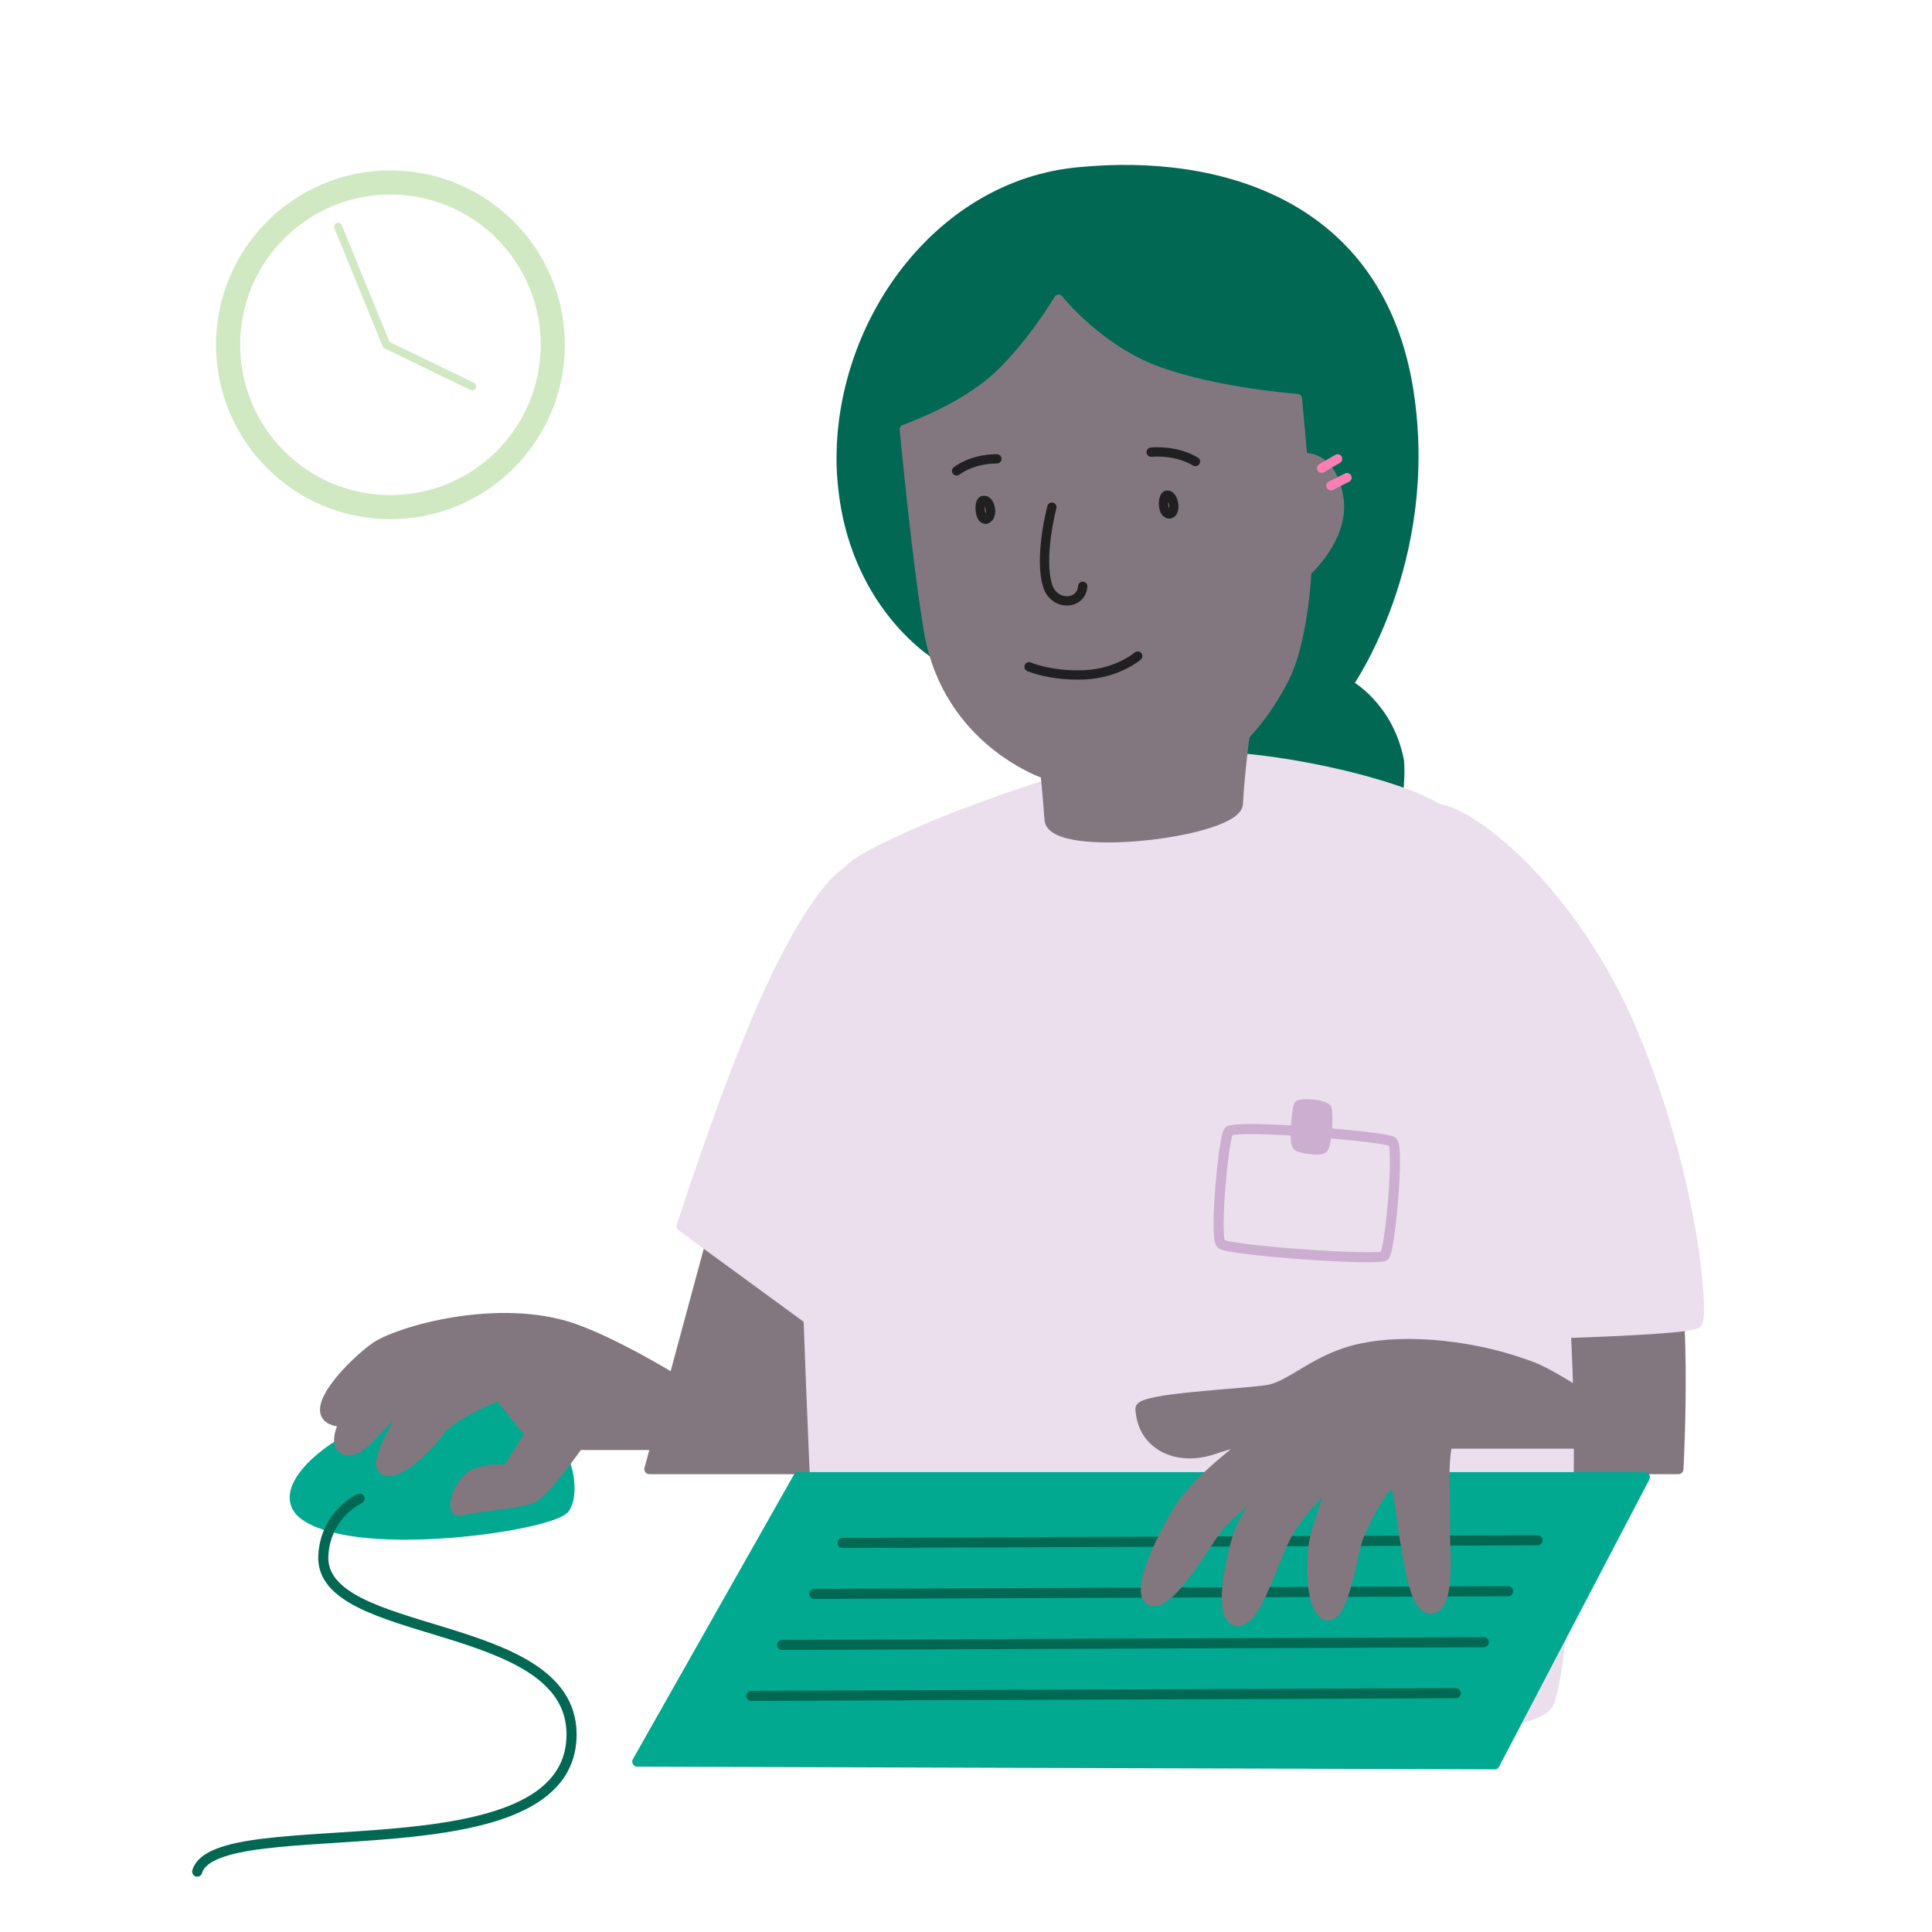
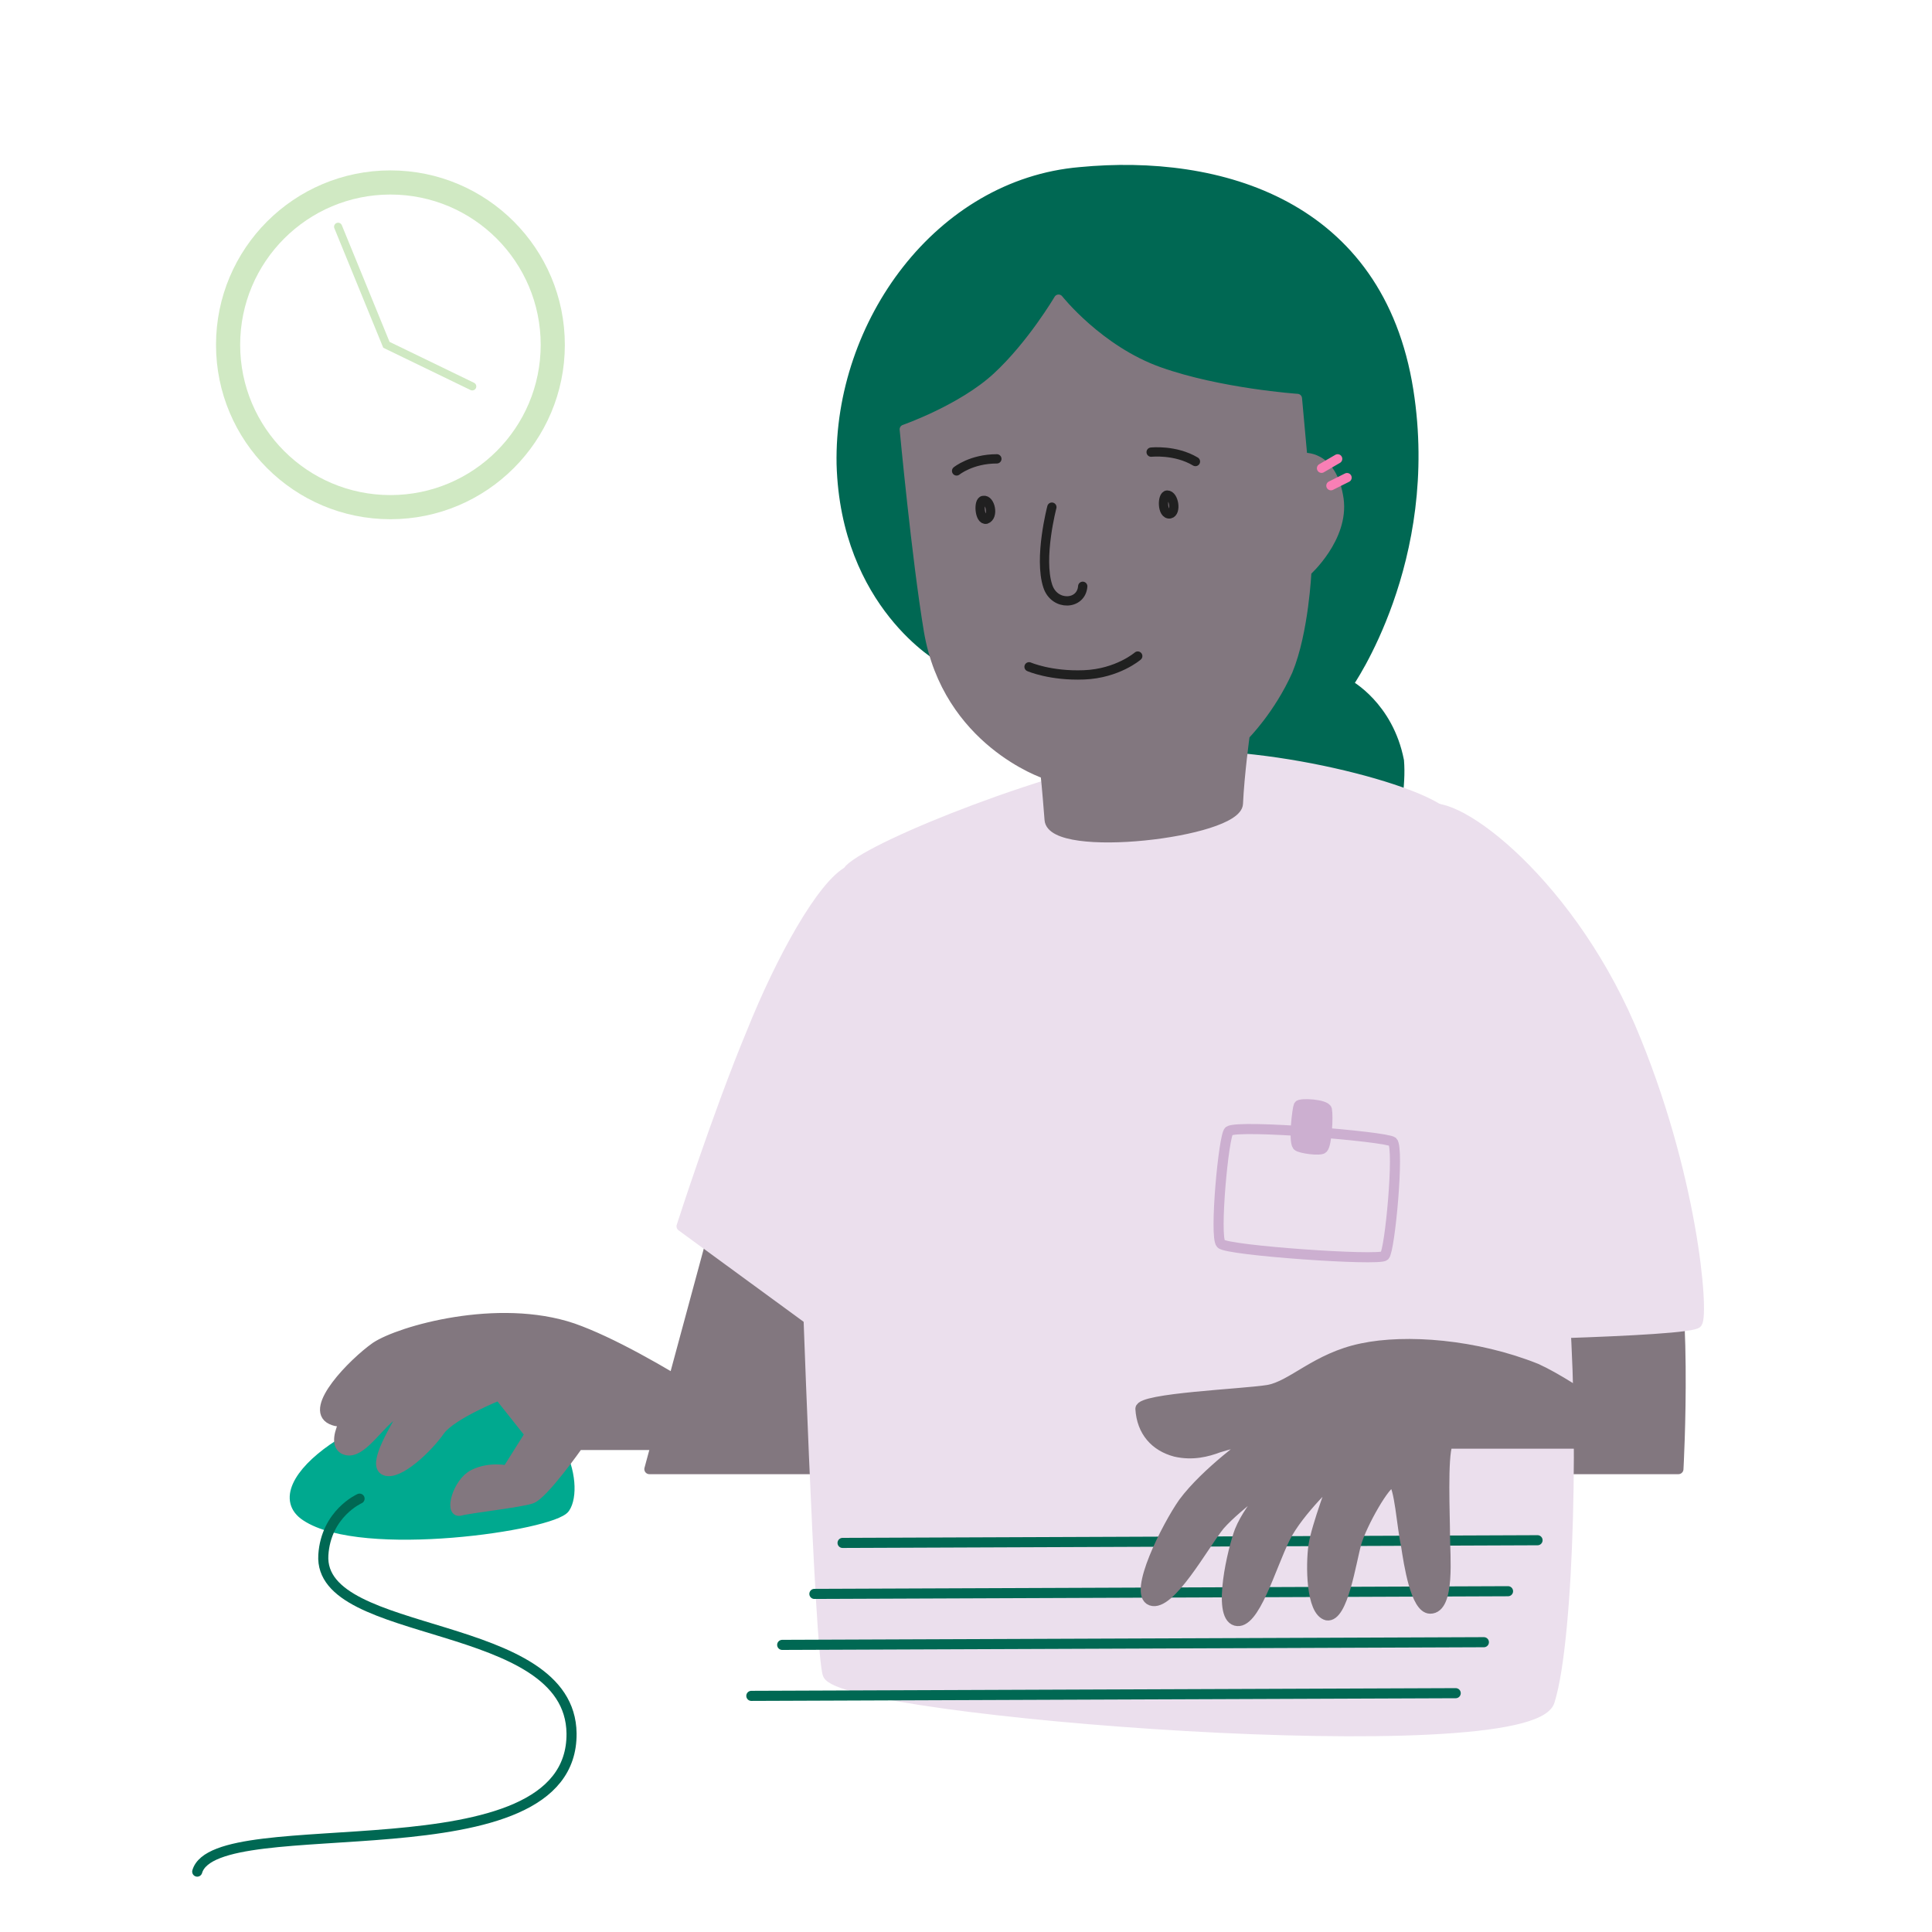
<svg xmlns="http://www.w3.org/2000/svg" version="1.1" id="Layer_1" x="0px" y="0px" viewBox="0 0 144 144" style="enable-background:new 0 0 144 144;" xml:space="preserve">
  <style type="text/css">
	.st0{fill:#82777F;stroke:#82777F;stroke-width:0.752;stroke-linecap:round;stroke-linejoin:round;stroke-miterlimit:10;}
	.st1{fill:#006853;stroke:#006853;stroke-width:0.693;stroke-linecap:round;stroke-linejoin:round;stroke-miterlimit:10;}
	.st2{fill:#EBDFED;stroke:#EBDFED;stroke-width:0.752;stroke-linecap:round;stroke-linejoin:round;stroke-miterlimit:10;}
	.st3{fill:#82777F;stroke:#82777F;stroke-width:0.693;stroke-linecap:round;stroke-linejoin:round;stroke-miterlimit:10;}
	.st4{fill:none;stroke:#202020;stroke-width:0.693;stroke-linecap:round;stroke-linejoin:round;stroke-miterlimit:10;}
	.st5{fill:none;stroke:#F97FB5;stroke-width:0.693;stroke-linecap:round;stroke-linejoin:round;stroke-miterlimit:10;}
	.st6{fill:none;stroke:#CCAFD0;stroke-width:0.752;stroke-linecap:round;stroke-linejoin:round;stroke-miterlimit:10;}
	.st7{fill:#CCAFD0;stroke:#CCAFD0;stroke-width:0.752;stroke-miterlimit:10;}
	.st8{fill:#00A98F;stroke:#00A98F;stroke-width:0.752;stroke-linecap:round;stroke-linejoin:round;stroke-miterlimit:10;}
	.st9{fill:none;stroke:#006853;stroke-width:0.752;stroke-linecap:round;stroke-linejoin:round;stroke-miterlimit:10;}
	.st10{fill:none;stroke:#D0E9C3;stroke-width:1.8;stroke-linecap:round;stroke-miterlimit:10;}
	.st11{fill:none;stroke:#D0E9C3;stroke-width:0.6;stroke-linecap:round;stroke-miterlimit:10;}
</style>
  <g>
    <path class="st0" d="M125.1,109.5H48.4L56,81.4c0,0,66.1,5.3,68,9.6S125.1,109.5,125.1,109.5z" />
    <path class="st1" d="M102.6,66.3c0,0,2-6,1.7-9.6c-0.8-4.1-3.8-5.7-3.8-5.7s6.5-9.2,4.5-21.9c-2.2-13.9-14.1-17.3-24.5-16.3   C70,13.7,62.5,24.1,62.7,34.6c0.3,10.5,7.5,14.5,7.5,14.5L102.6,66.3z" />
    <path class="st2" d="M107.9,60.9c-1.4-2-14.2-5.3-21.6-4.4c-7.4,1-21.1,6.4-23,8.3c-0.8,0.8-3.2,28.8-3.2,28.8s1,29.7,1.6,31.2   c1.1,2.8,52.3,6.8,53.8,2s1.8-21.5,1-30.3C115.6,88,109.3,63,107.9,60.9z" />
    <path class="st3" d="M97.1,34.1c0,0,2.2-0.3,2.7,3.1c0.4,2.9-2.4,5.4-2.4,5.4s-0.2,4.5-1.4,7.4c-1.3,2.9-3.2,4.8-3.2,4.8   s-0.4,2.9-0.5,5.1c-0.1,2.2-13.9,3.8-14.1,1.2c-0.2-2.6-0.3-3.4-0.3-3.4s-7.3-2.4-8.7-10.7c-0.9-5.4-1.8-15-1.8-15s4.3-1.5,6.9-3.9   c2.6-2.4,4.6-5.8,4.6-5.8s3,3.8,7.5,5.4c4.5,1.6,10.3,2,10.3,2L97.1,34.1z" />
    <path class="st4" d="M73.3,37.3c-0.4,0-0.3,1.5,0.2,1.4C74.1,38.5,73.8,37.2,73.3,37.3z" />
    <path class="st4" d="M87,36.9c-0.4,0-0.4,1.5,0.2,1.4C87.7,38.2,87.5,36.9,87,36.9z" />
    <path class="st4" d="M71.3,35.1c0,0,1.1-0.9,3-0.9" />
    <path class="st4" d="M85.8,33.7c0,0,1.8-0.2,3.3,0.7" />
    <path class="st4" d="M78.4,37.8c0,0-1,3.8-0.3,5.9c0.5,1.5,2.5,1.4,2.6,0" />
    <path class="st4" d="M84.8,48.9c0,0-1.5,1.3-4,1.4c-2.5,0.1-4.1-0.6-4.1-0.6" />
    <line class="st5" x1="98.5" y1="34.9" x2="99.7" y2="34.2" />
    <line class="st5" x1="99.2" y1="36.2" x2="100.4" y2="35.6" />
    <path class="st2" d="M106.1,60.5c1.7-1.6,10.5,4.7,15.4,16c4.7,11,5.5,21.4,5,22.1s-19.5,1-19.5,1S103.9,62.6,106.1,60.5z" />
    <path class="st2" d="M63.3,64.9c-2,1-5.1,6.6-7.3,12.1c-2.5,6-5.2,14.4-5.2,14.4l9.3,6.8L63.3,64.9z" />
    <path class="st6" d="M91.6,84.3c-0.4,0.3-1.1,7.9-0.6,8.4c0.4,0.5,11.8,1.3,12.2,0.9c0.4-0.4,1.1-8,0.6-8.5   C103.3,84.7,92.3,83.8,91.6,84.3z" />
    <path class="st7" d="M98.9,82.7c-0.1-0.4-2-0.5-2.1-0.3c-0.1,0.2-0.4,2.6-0.1,3c0.2,0.2,1.7,0.4,1.9,0.2   C98.9,85.3,99,83.2,98.9,82.7z" />
    <g>
-       <polygon class="st8" points="122.6,110.1 111.4,131.5 47.5,131.3 59.5,110.1   " />
      <line class="st9" x1="114.6" y1="114.8" x2="62.8" y2="115" />
      <line class="st9" x1="112.4" y1="118.6" x2="60.7" y2="118.8" />
      <line class="st9" x1="110.6" y1="122.4" x2="58.3" y2="122.6" />
      <line class="st9" x1="108.5" y1="126.2" x2="56" y2="126.4" />
      <path class="st8" d="M42.1,112.4c-0.9,1.3-15.1,3.4-19.3,0.6c-3.5-2.3,4.7-8.3,12.5-8.4C41.9,104.5,43.2,110.8,42.1,112.4z" />
      <path class="st9" d="M26.8,111.7c0,0-2.5,1.1-2.7,4.2c-0.4,6.4,18.4,4.6,18.5,13.3c0.1,11-26.5,5.5-27.9,10.3" />
      <path class="st0" d="M58,107.8c0,0-9.6-6.8-15.3-8.8c-5.6-1.9-12.9,0.2-14.7,1.4c-1.7,1.2-5,4.6-3.3,5.4c1.7,0.8,2.3-2,4-2.9    c1.7-0.9,1.7-1.2,1.7-1.2s-2.3,0.9-3.1,1.8c-0.8,0.9-2.8,3.8-1.7,4.5c1.1,0.6,2.3-1.4,3.5-2.4c1.2-1,5.9-2.6,5.9-2.6    s-4.1,0.8-4.8,2.1c-0.7,1.3-2.5,4.1-1.5,4.5c1,0.4,3.2-1.7,4.1-3c0.9-1.2,4.4-2.6,4.4-2.6l2.3,2.9l-1.7,2.7c0,0-1.3-0.3-2.5,0.3    c-1.2,0.6-1.8,2.9-1,2.7c0.7-0.2,4.4-0.6,5.3-0.9s3.5-4,3.5-4H58z" />
      <path class="st0" d="M101.5,100.5c-3.4,0.7-5.2,2.8-7,3.1c-1.8,0.3-9.5,0.6-9.5,1.4c0.1,1.7,1.1,2.8,2.6,3.2    c1.3,0.3,2.4,0,3.2-0.3c1.6-0.5,2.5-0.6,2.5-0.6s-3.4,2.4-5.1,4.7c-1.2,1.7-3.8,6.8-2.4,7.3c1.4,0.5,3.9-4.1,5.1-5.6    c1.4-1.6,4.6-3.8,4.6-3.8s-2.3,2.2-3.1,4.2c-0.5,1.3-1.7,6.3-0.3,6.7c1.4,0.4,2.6-4,3.7-6.2c1-2,3.7-4.5,3.7-4.5s-1.4,3.7-1.6,5.1    c-0.2,1.4-0.2,4.9,1,5.2c1.2,0.2,1.8-4,2.2-5.4c0.4-1.4,2.2-4.6,2.7-4.5c0.5,0.1,0.7,3.4,1,4.7c0.2,1.3,0.7,4.7,1.8,4.7    c1.5,0,1.1-4,1.1-5.5c0-1.4-0.2-5.8,0.2-6.8h15.2c0,0-5.7-4.3-8.6-5.6C110,100.2,104.8,99.8,101.5,100.5z" />
    </g>
    <circle class="st10" cx="29.1" cy="25.7" r="12.1" />
    <polyline class="st11" points="25.2,16.9 28.8,25.7 35.2,28.8  " />
  </g>
</svg>